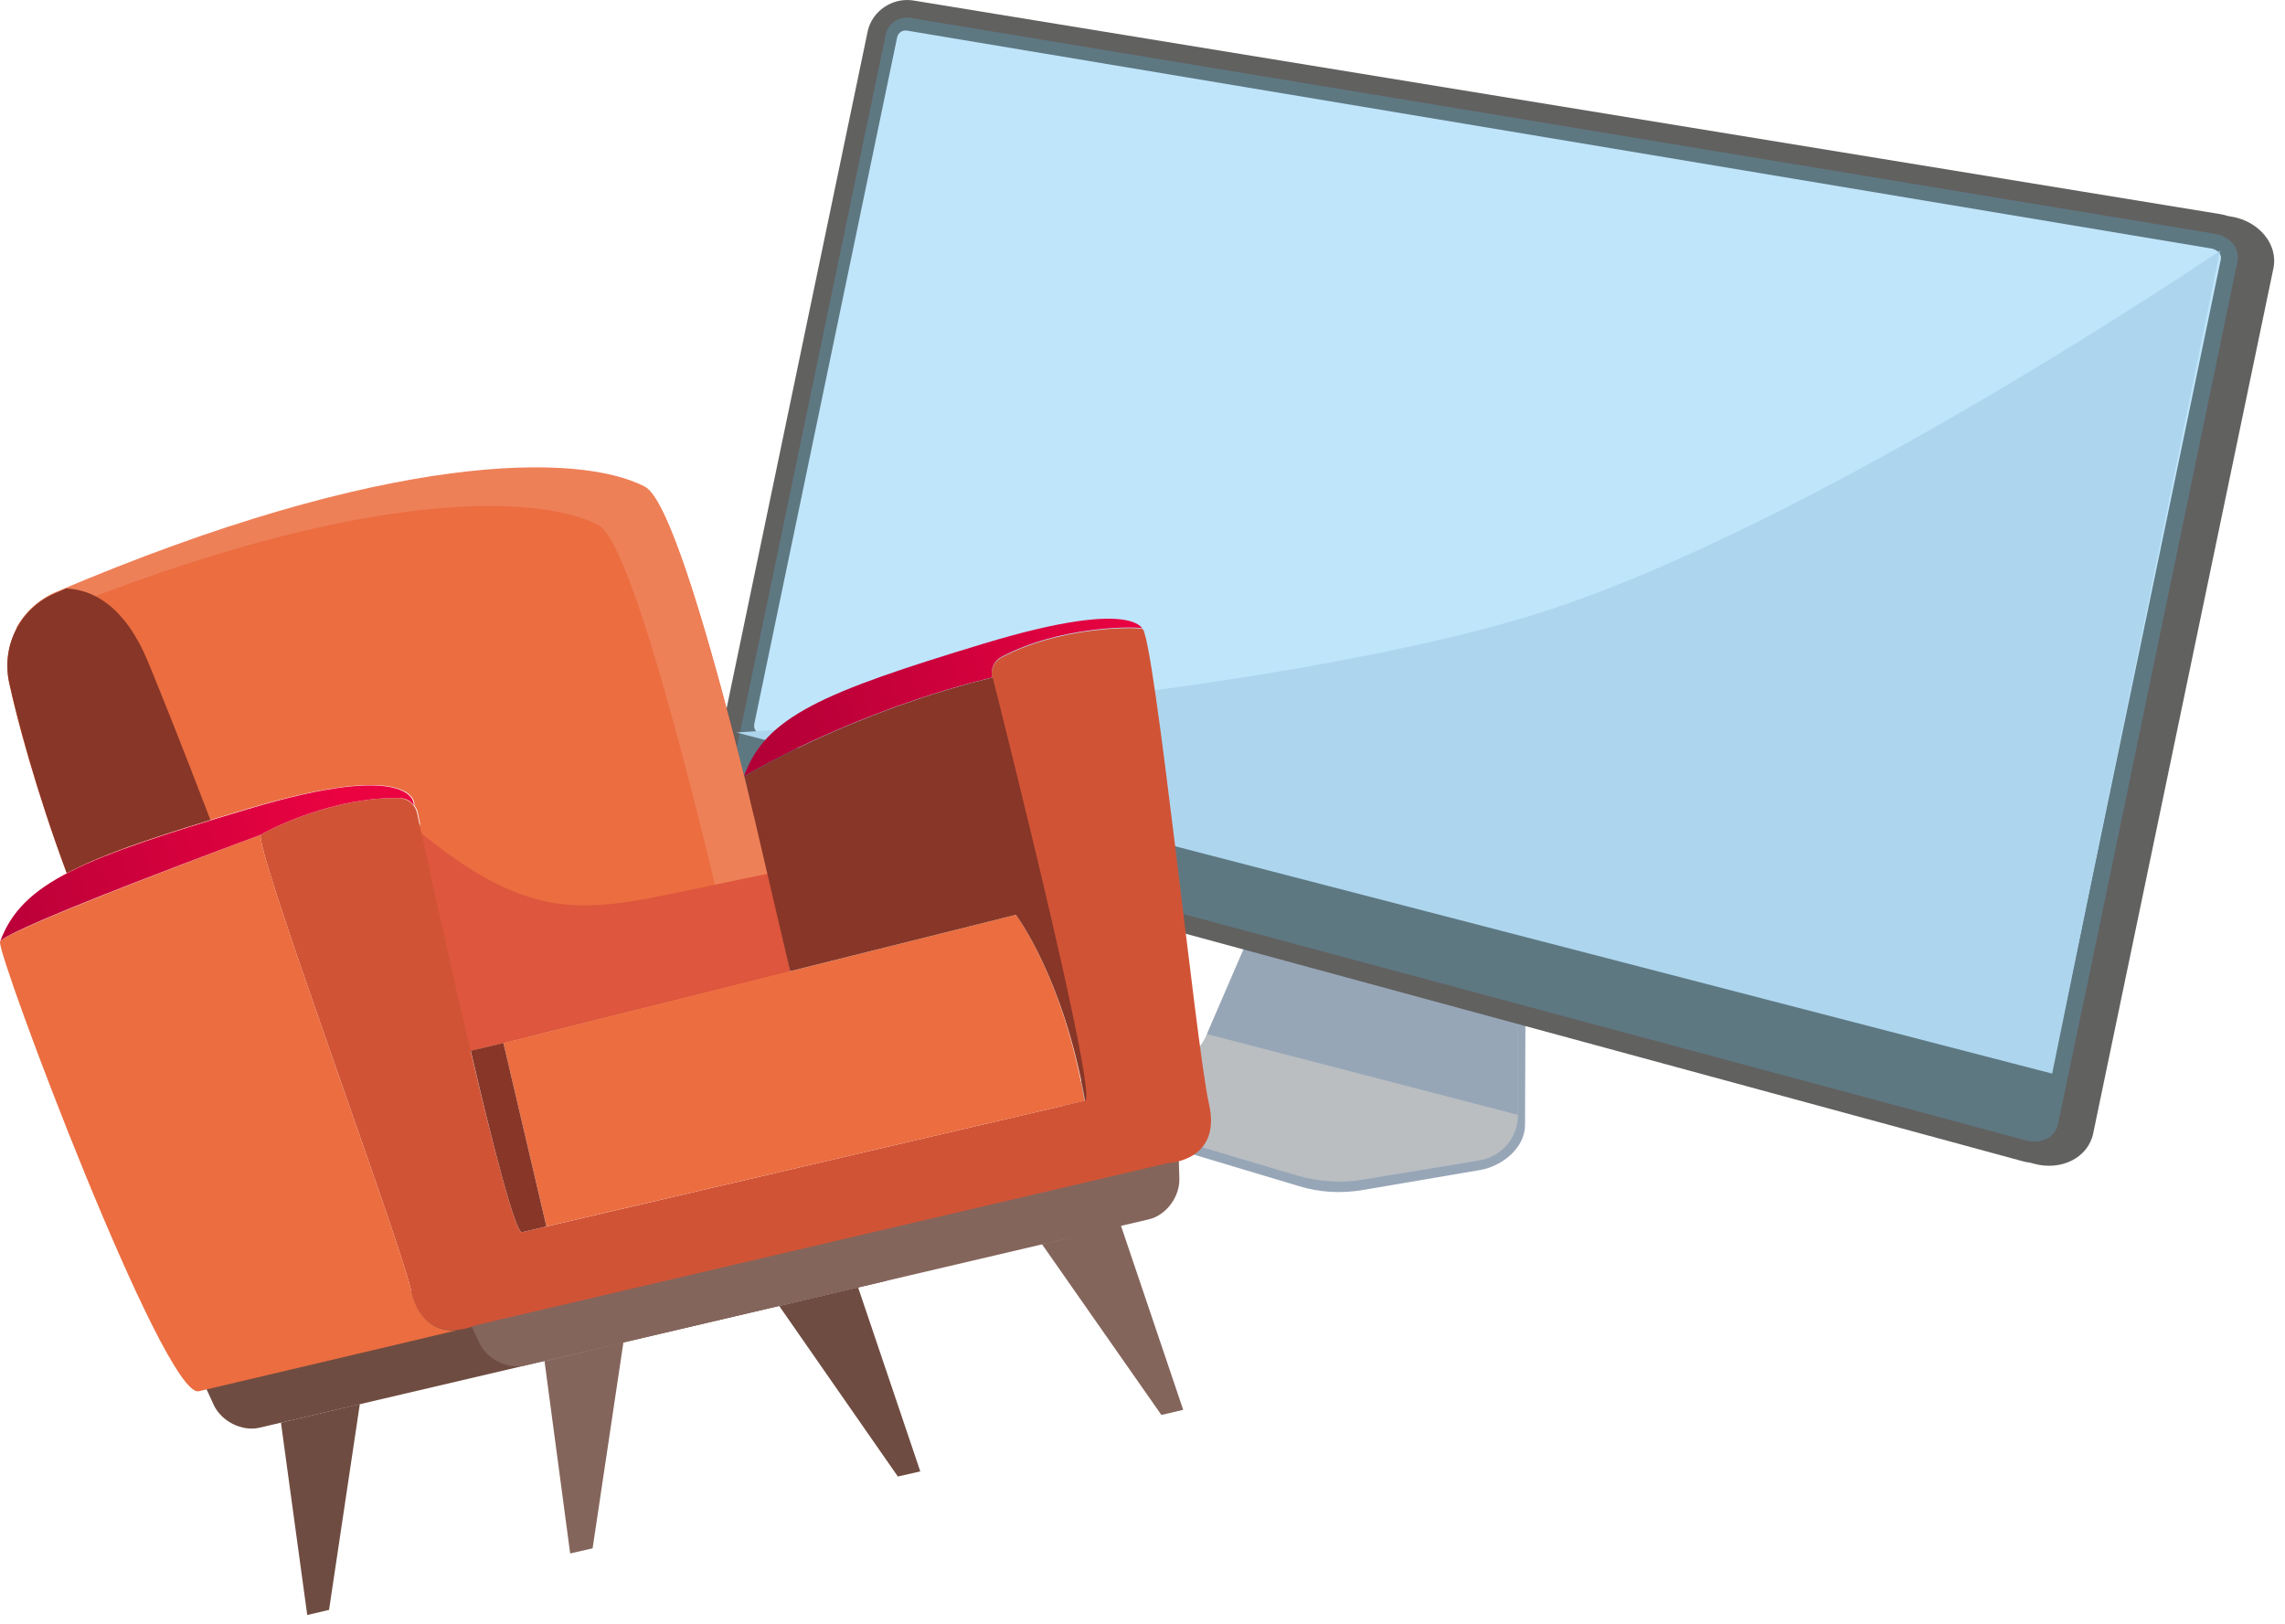
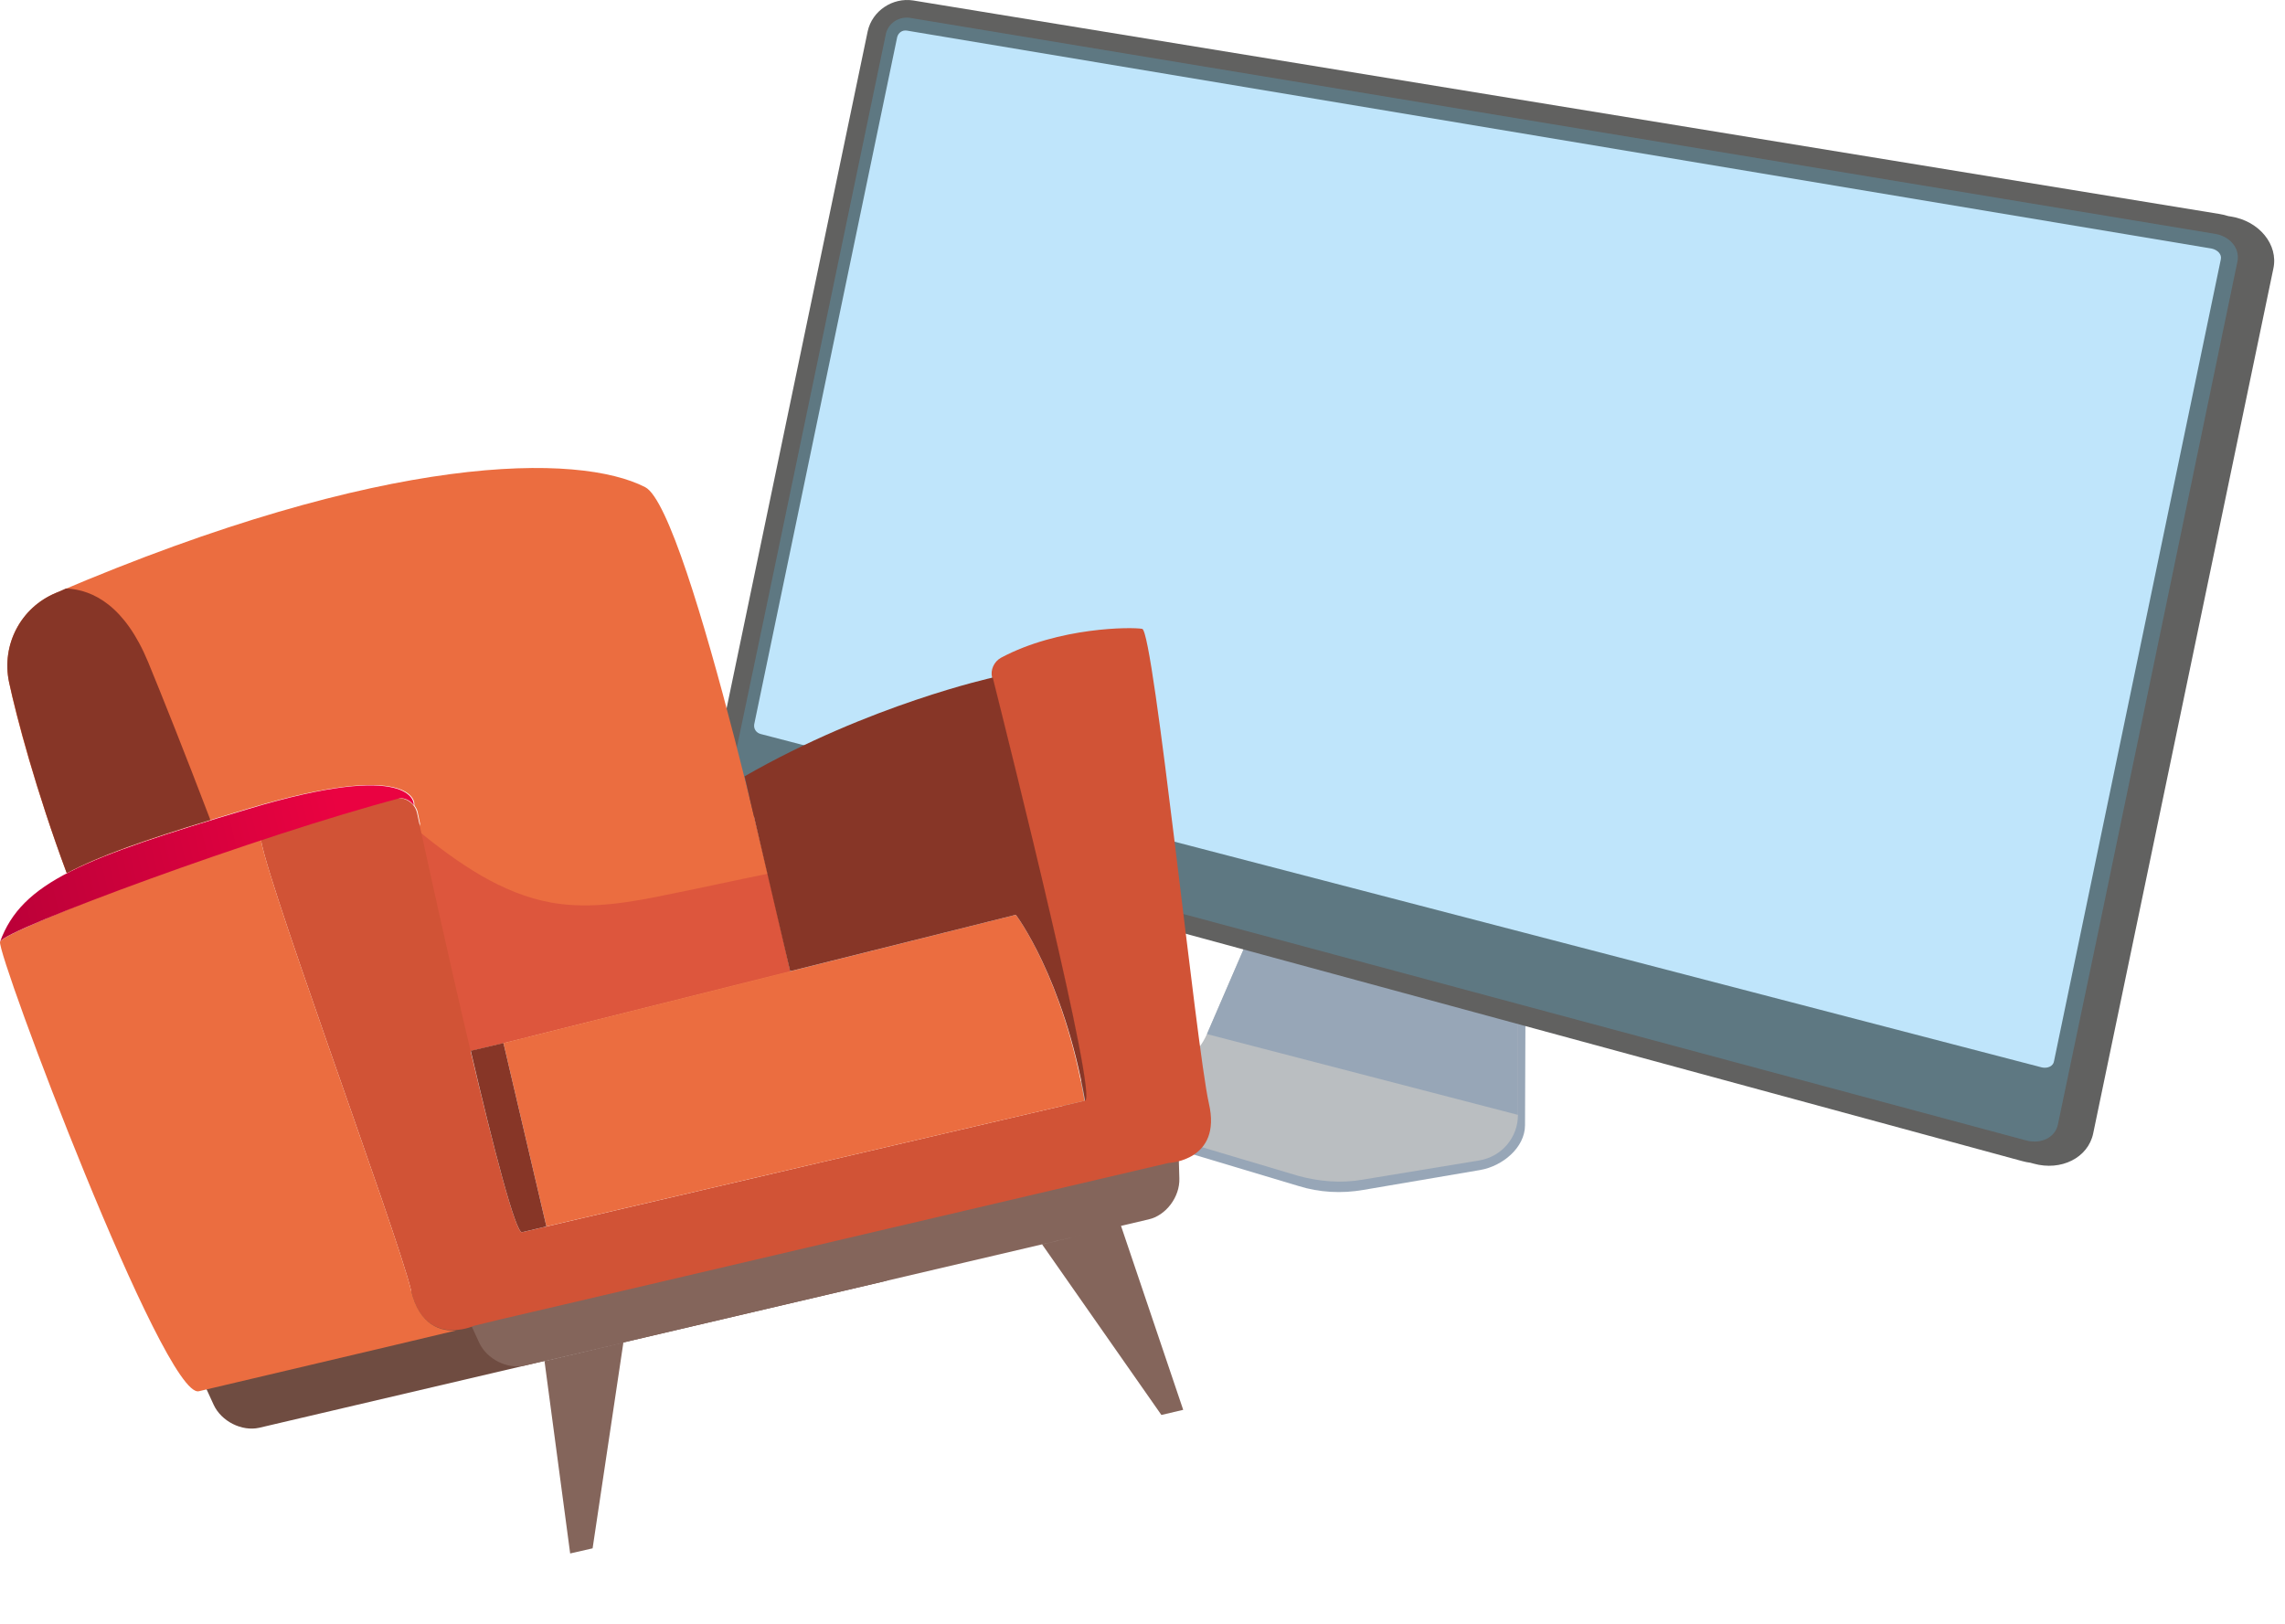
<svg xmlns="http://www.w3.org/2000/svg" width="211" height="150" viewBox="0 0 211 150" fill="none">
  <path d="M106.891 99.822C108.964 99.585 110.681 98.282 111.51 96.328L117.195 83.123L140.881 88.926L140.822 103.908C140.822 105.98 138.749 107.698 136.677 108.053L125.9 109.889C123.886 110.244 121.814 110.126 119.919 109.533L99.193 103.316C98.601 103.138 98.186 102.546 98.246 101.894C98.305 101.243 98.009 100.473 98.66 100.414L106.891 99.822Z" fill="#97A6B7" />
  <path d="M106.832 98.934C108.905 98.697 110.622 97.394 111.451 95.499L117.077 82.472L140.171 88.156V102.96C140.171 105.033 138.69 106.809 136.618 107.165L125.84 108.941C123.827 109.296 121.814 109.119 119.86 108.586L99.193 102.427C98.601 102.25 98.187 101.658 98.246 101.065C98.305 100.414 98.779 99.94 99.43 99.881L106.832 98.934Z" fill="#BABEC1" />
  <path d="M111.451 95.499L117.077 82.472L140.171 88.156V102.96L111.451 95.499Z" fill="#97A6B7" />
  <path fill-rule="evenodd" clip-rule="evenodd" d="M187.491 107.382C187.234 107.349 186.974 107.297 186.714 107.224L68.637 75.129C66.802 74.656 65.558 72.701 65.972 70.806L80.125 2.886C80.54 0.991 82.434 -0.253 84.329 0.044L204.952 19.762C205.235 19.808 205.509 19.873 205.77 19.958L206.019 19.999C208.624 20.413 210.401 22.604 209.927 24.795L193.287 104.678C192.814 106.928 190.326 108.171 187.78 107.461L187.491 107.382Z" fill="#616160" />
  <path opacity="0.3" d="M83.973 1.641L204.537 21.596C205.958 21.833 206.846 22.959 206.609 24.143L193.7 86.32L190.029 103.847C189.792 105.032 188.489 105.683 187.127 105.328L68.991 73.588C67.985 73.292 67.333 72.285 67.57 71.279L70.827 55.764L81.782 3.24C81.96 2.174 82.966 1.522 83.973 1.641Z" fill="#59AED2" />
  <path d="M188.549 98.578C189.082 98.696 189.615 98.459 189.674 97.985L205.071 23.965C205.189 23.492 204.775 23.077 204.242 22.959L83.737 2.825C83.323 2.766 82.967 3.003 82.849 3.418L69.644 66.897C69.585 67.312 69.821 67.667 70.236 67.785L188.549 98.578Z" fill="#BFE5FB" />
-   <path d="M189.5 99.149L205 23.149C205 23.149 167.5 48.649 142 56.649C116.5 64.649 68 67.649 68 67.649L189.5 99.149Z" fill="#ADD6EE" />
  <path d="M0.835 62.991C0.124 59.557 1.901 56.122 5.158 54.76C35.772 41.674 53.478 41.851 59.577 44.99C63.722 47.121 72.96 89.757 72.96 89.757L46.49 96.33L42.76 97.218C42.464 96.744 42.286 96.507 42.286 96.507L48.918 95.738L43.471 97.04L35.239 93.014L38.792 76.078L38.556 74.953C38.496 74.716 38.378 74.538 38.26 74.361V74.183C38.26 74.183 38.26 70.097 22.982 74.657C15.047 77.025 9.777 78.743 6.164 80.638C3.322 72.999 1.486 66.189 0.835 62.991Z" fill="#EB6D40" />
-   <path d="M59.516 44.929C53.476 41.791 35.77 41.613 5.097 54.7C3.498 55.41 2.254 56.595 1.484 58.016C31.744 45.166 49.212 45.403 55.252 48.482C58.805 50.318 66.089 81.821 68.162 90.822L72.958 89.637C72.958 89.696 63.661 47.061 59.516 44.929Z" fill="#EE8058" />
  <path d="M6.163 80.636C3.32 72.997 1.544 66.187 0.833 62.989C0.122 59.555 1.899 56.12 5.156 54.758C5.452 54.64 5.748 54.521 6.103 54.344C8.65 54.462 11.551 56.002 13.683 61.154C14.927 64.174 17.058 69.503 19.427 75.721C13.387 77.556 9.123 79.037 6.163 80.636Z" fill="#873627" />
  <path d="M70.887 80.696C67.926 81.288 65.025 81.939 62.064 82.532C58.392 83.302 54.602 84.012 50.931 83.361C46.312 82.532 42.345 79.749 38.614 76.728L35.18 93.013L42.345 96.507H42.286C42.286 96.507 42.463 96.743 42.759 97.217L43.47 97.04L46.49 96.329L48.918 95.737L48.622 95.796L72.96 89.697C72.96 89.697 72.13 85.966 70.887 80.696Z" fill="#DD563D" />
  <path d="M84.212 108.408L84.39 114.567C84.449 116.284 83.146 118.001 81.547 118.356L23.93 131.858C22.331 132.213 20.437 131.266 19.726 129.726L17.18 124.16L84.212 108.408Z" fill="#6F4C41" />
-   <path d="M82.908 136.358L84.981 135.885L79.237 118.89L71.953 120.607L82.908 136.358Z" fill="#6F4C41" />
-   <path d="M30.385 148.675L28.371 149.149L25.943 131.384L33.227 129.667L30.385 148.675Z" fill="#6F4C41" />
  <path fill-rule="evenodd" clip-rule="evenodd" d="M108.726 102.665L108.903 108.823C108.963 110.541 107.66 112.258 106.061 112.613L103.516 113.21L109.258 130.2L107.245 130.674L96.231 114.922L100.006 114.032L48.444 126.115C46.845 126.47 44.95 125.522 44.24 123.983L41.693 118.416L108.726 102.665ZM52.65 143.464L54.722 142.991L57.565 123.982L50.281 125.7L52.65 143.464Z" fill="#84655B" />
  <path d="M105.469 58.075C104.522 57.897 97.771 57.897 92.442 60.739C91.79 61.095 91.435 61.864 91.612 62.575C93.271 69.207 101.324 101.362 100.14 101.658L48.207 113.797C47.023 114.093 39.917 81.643 38.496 75.01C38.318 74.3 37.667 73.767 36.956 73.708C30.916 73.53 24.935 76.55 24.106 77.083C23.218 77.675 36.719 113.856 37.963 119.186C39.206 124.515 43.766 122.442 43.766 122.442L46.194 121.85L51.523 120.607L107.897 107.402C107.897 107.402 112.871 107.224 111.628 101.894C110.443 96.624 106.535 58.193 105.469 58.075Z" fill="#D15336" />
  <path d="M0.006 86.972C0.361 85.906 24.107 77.083 24.107 77.083C23.219 77.675 36.72 113.856 37.963 119.186C38.733 122.442 40.747 122.975 42.168 122.857C37.016 124.1 21.087 127.831 18.363 128.482C15.165 129.252 -0.349 88.038 0.006 86.972Z" fill="#EB6D40" />
-   <path d="M38.198 74.359C37.902 73.945 37.428 73.708 36.955 73.708C30.915 73.53 24.934 76.55 24.105 77.083C24.105 77.083 0.359 85.847 0.004 86.972C2.017 81.465 7.643 79.274 22.921 74.715C38.257 70.096 38.198 74.241 38.198 74.241V74.359Z" fill="url(#paint0_linear)" />
-   <path d="M91.614 62.575C91.614 62.575 80.244 65.062 68.697 71.695C70.651 66.188 75.981 63.937 90.844 59.437C105.707 54.937 105.648 58.43 105.648 58.43C105.589 58.193 105.53 58.075 105.47 58.016C104.523 57.838 97.772 57.838 92.443 60.681C91.791 61.036 91.436 61.806 91.614 62.575Z" fill="url(#paint1_linear)" />
+   <path d="M38.198 74.359C37.902 73.945 37.428 73.708 36.955 73.708C24.105 77.083 0.359 85.847 0.004 86.972C2.017 81.465 7.643 79.274 22.921 74.715C38.257 70.096 38.198 74.241 38.198 74.241V74.359Z" fill="url(#paint0_linear)" />
  <path d="M50.458 113.264L46.49 96.329L93.804 84.485C93.804 84.485 98.186 90.229 100.14 101.658L50.458 113.264Z" fill="#EB6D40" />
  <path d="M93.804 84.484L72.96 89.695L68.756 71.694C80.303 65.061 91.672 62.574 91.672 62.574C93.331 69.206 101.384 101.361 100.2 101.657C98.186 90.228 93.804 84.484 93.804 84.484Z" fill="#873627" />
  <path d="M48.206 113.797L50.456 113.264L46.489 96.328L43.469 97.039C45.541 105.921 47.614 113.915 48.206 113.797Z" fill="#873627" />
  <defs>
    <linearGradient id="paint0_linear" x1="31.608" y1="76.016" x2="-7.48" y2="85.157" gradientUnits="userSpaceOnUse">
      <stop stop-color="#EA0241" />
      <stop offset="1" stop-color="#B00036" />
    </linearGradient>
    <linearGradient id="paint1_linear" x1="105.902" y1="59.37" x2="67.93" y2="68.249" gradientUnits="userSpaceOnUse">
      <stop stop-color="#EA0241" />
      <stop offset="1" stop-color="#B00036" />
    </linearGradient>
  </defs>
</svg>